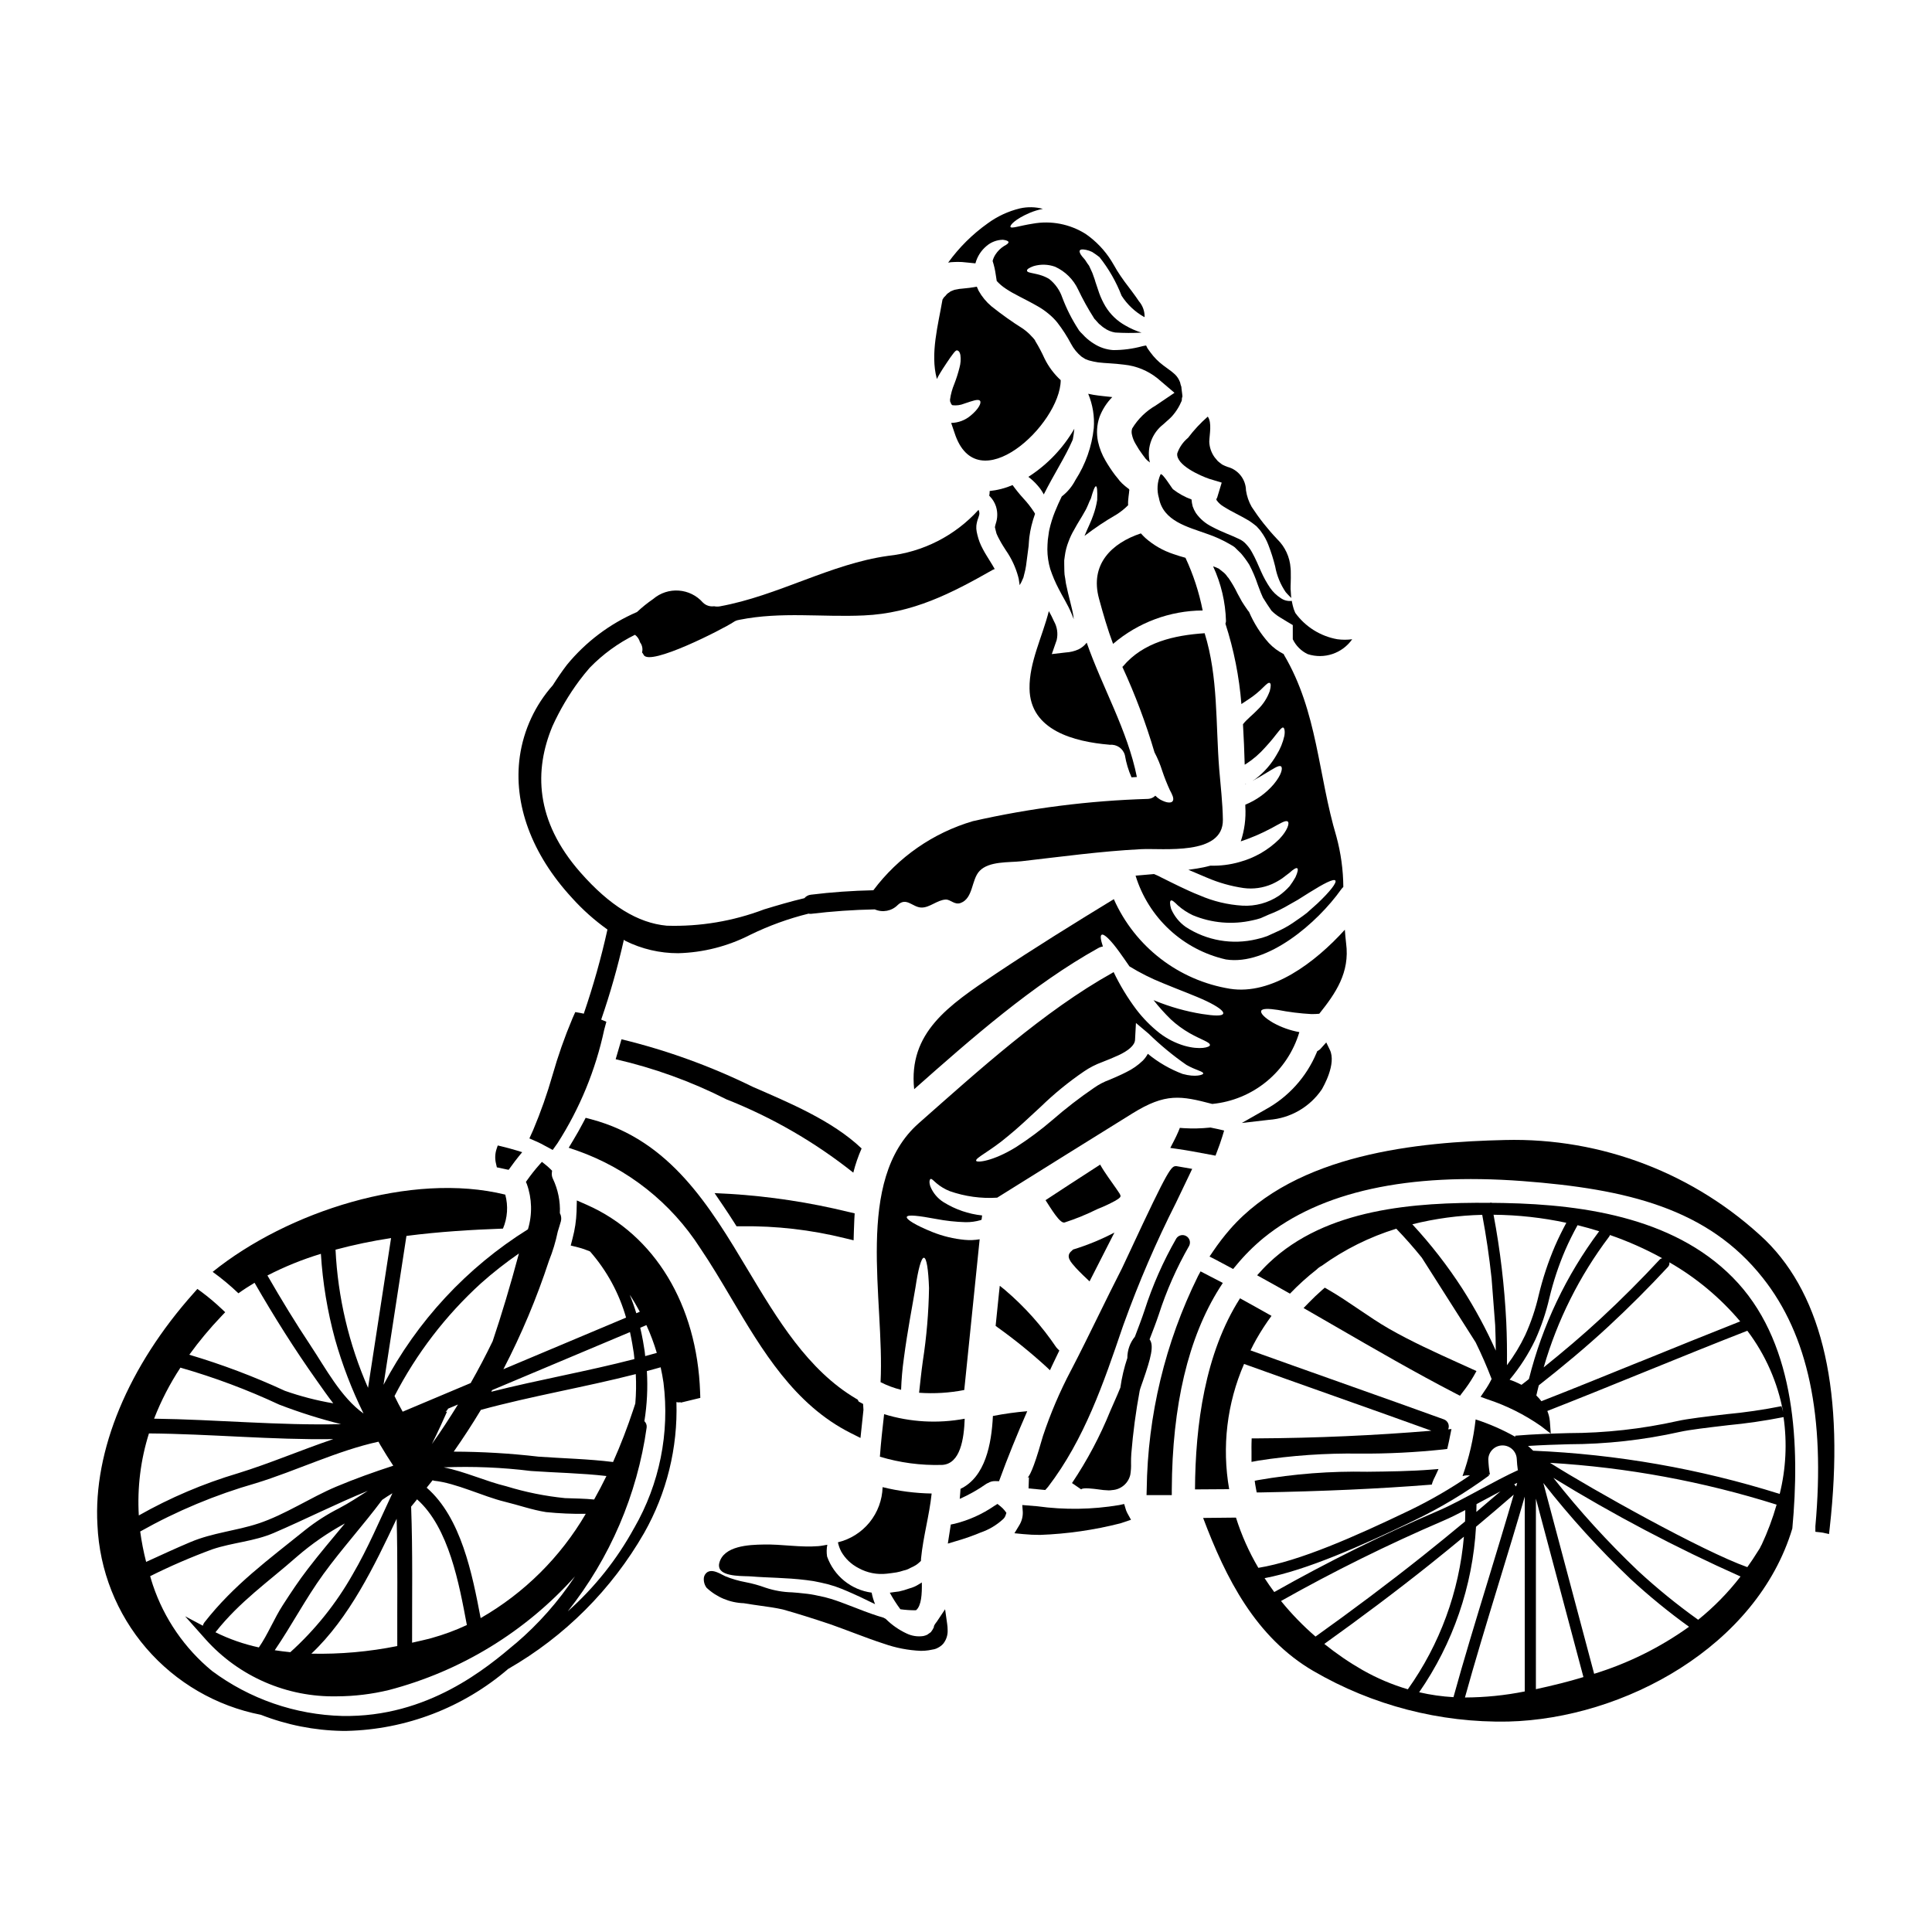
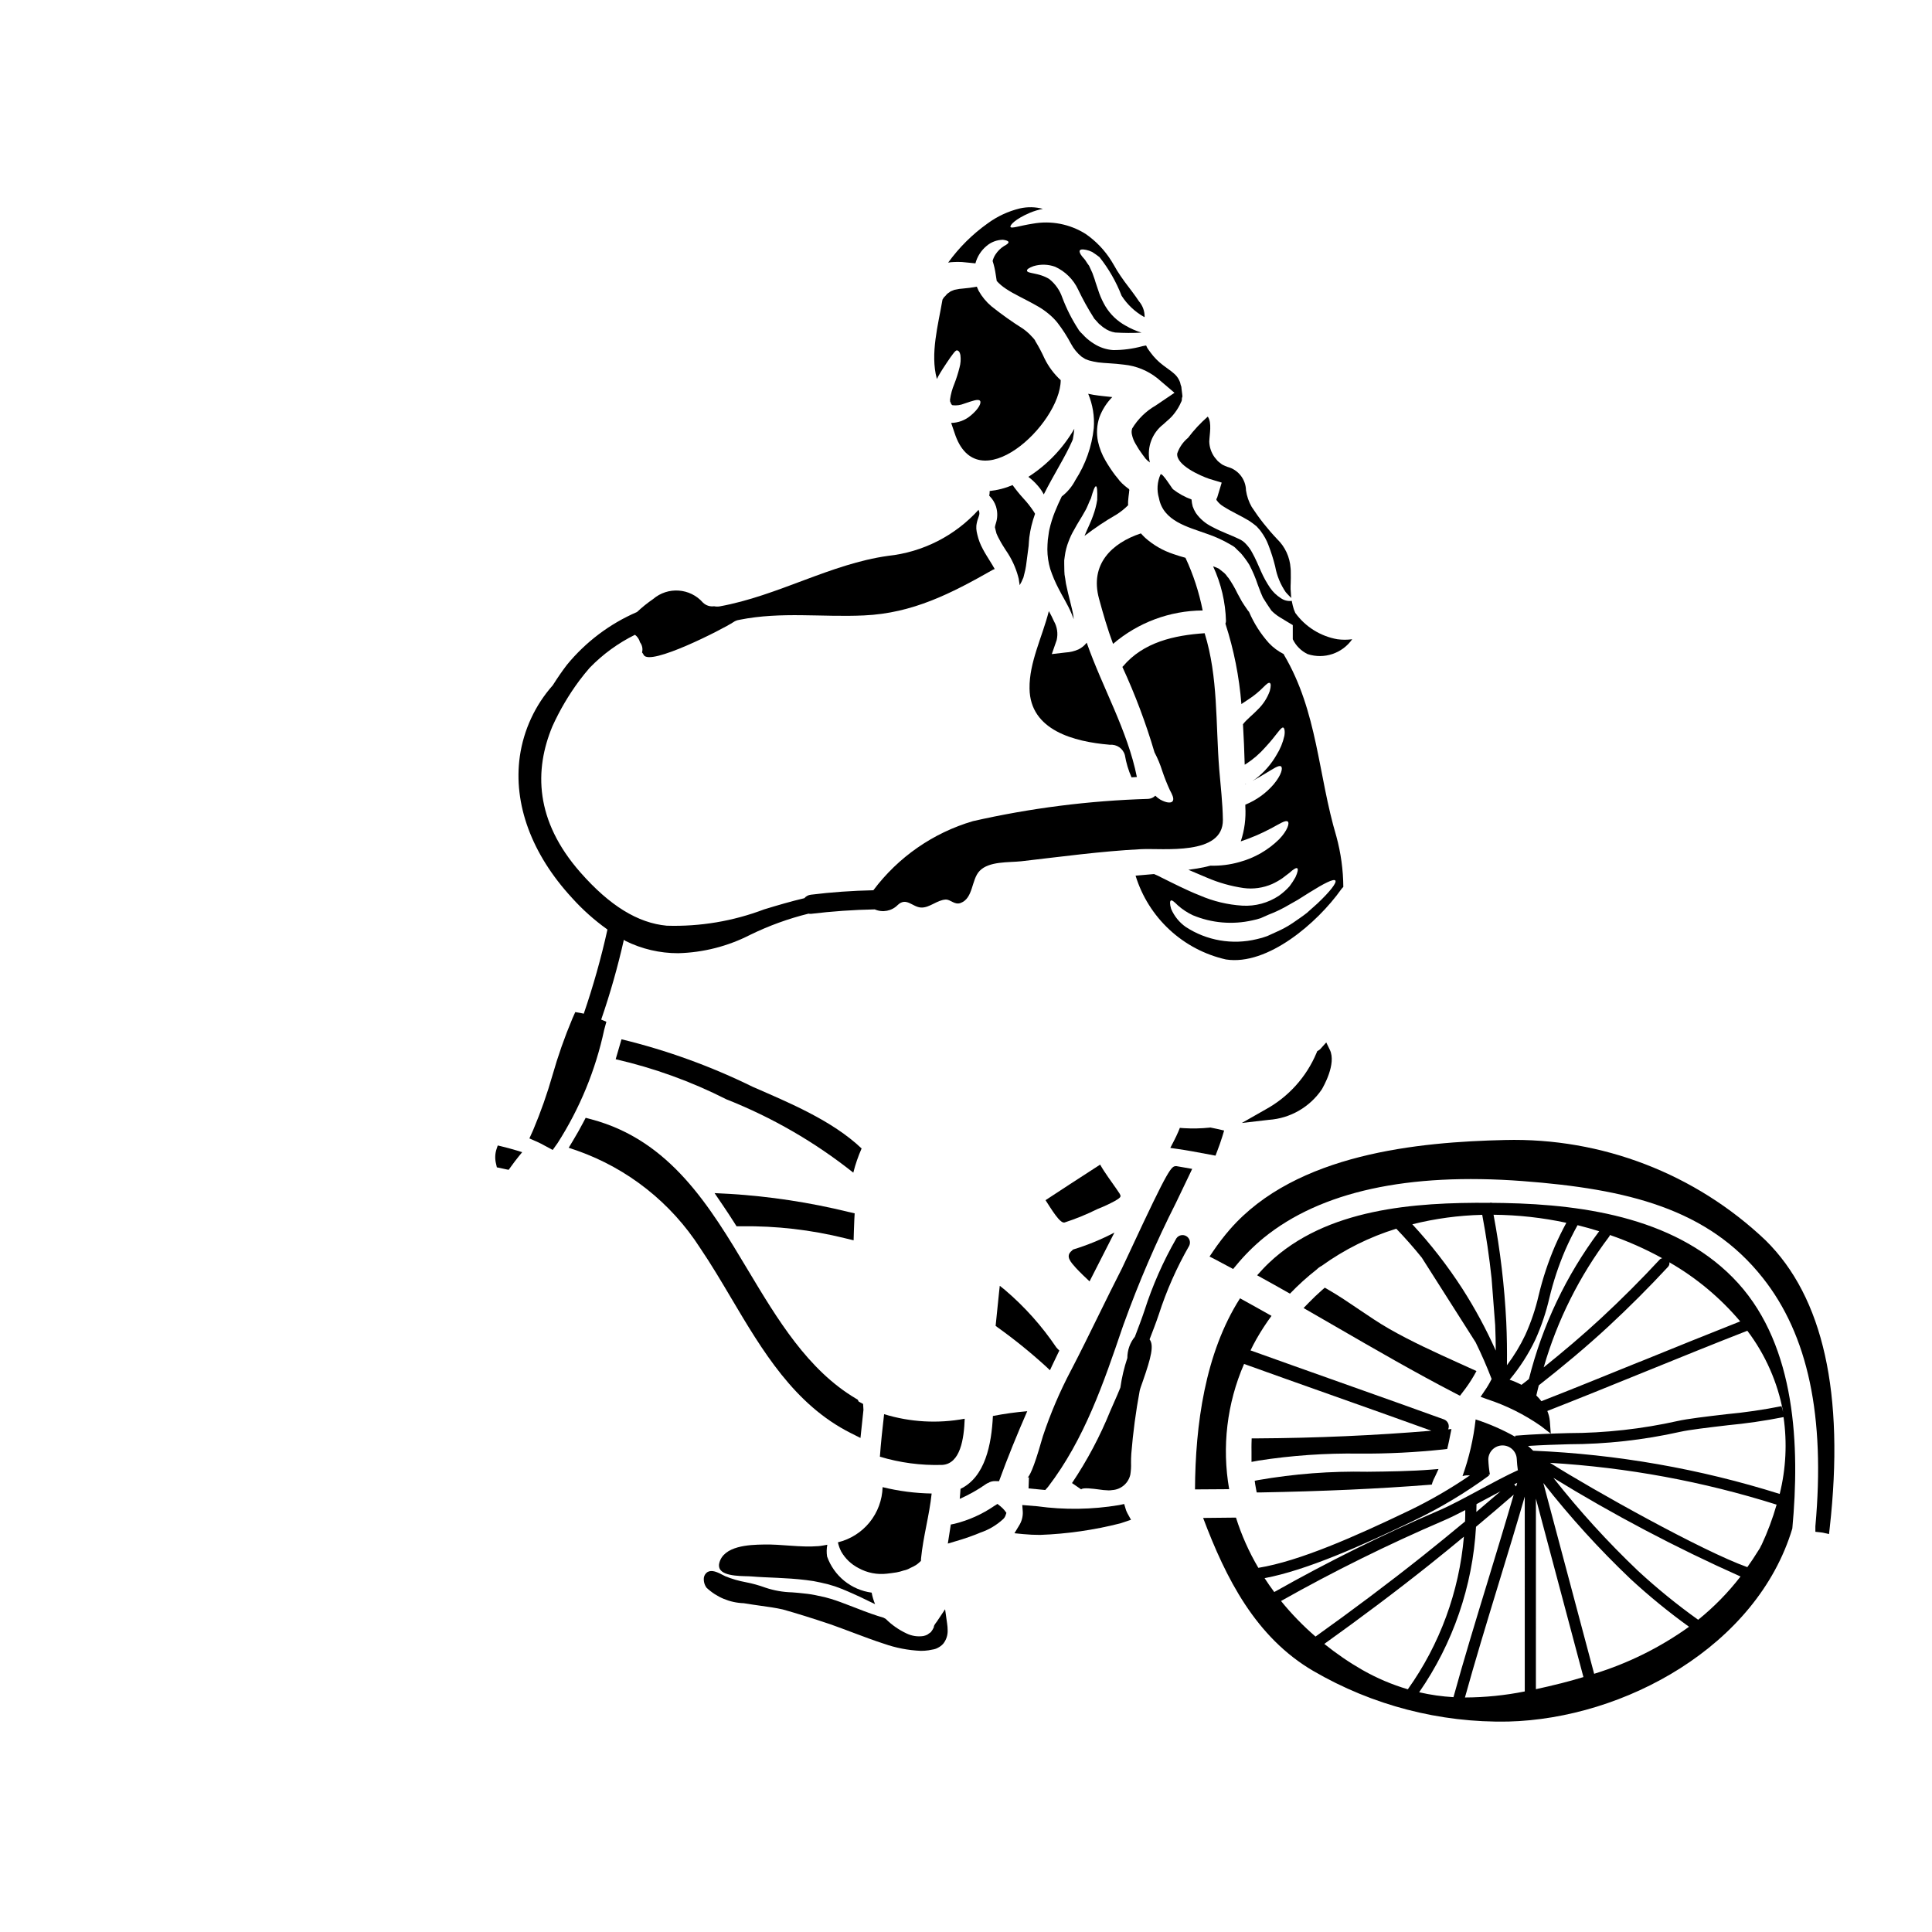
<svg xmlns="http://www.w3.org/2000/svg" fill="#000000" width="800px" height="800px" version="1.1" viewBox="144 144 512 512">
  <g>
    <path d="m304.98 390.34c-1.672 7.547-3.769 14.992-6.277 22.305-0.117-0.023-0.223-0.066-0.344-0.09l-1.906-0.344-0.789 1.77 0.004 0.004c-2.047 4.863-3.797 9.844-5.242 14.918-1.41 4.941-3.121 9.793-5.117 14.531l-1.016 2.258 2.266 1c0.582 0.254 1.121 0.551 1.68 0.859l2.227 1.199 1.258-1.762h0.004c5.914-9.215 10.113-19.422 12.398-30.129l0.566-2.086-1.371-0.57c2.394-6.938 4.398-14 6.012-21.16 0.062 0.051 0.113 0.082 0.176 0.141l0.238 0.164 0.004 0.004c4.336 2.148 9.113 3.266 13.957 3.258 6.656-0.168 13.191-1.84 19.117-4.879 4.938-2.41 10.117-4.289 15.453-5.609 0.203 0.047 0.414 0.066 0.621 0.055 5.617-0.676 11.266-1.07 16.926-1.18 2.082 0.914 4.512 0.445 6.102-1.184 2.293-2.144 3.898 0.605 6.195 0.695 2.234 0.09 4.199-1.996 6.496-2.117 1.27-0.059 2.363 1.512 3.961 0.906 3.387-1.266 2.809-6.164 5.016-8.488 2.508-2.629 7.734-2.203 11.059-2.566 10.574-1.207 21.09-2.66 31.727-3.203 5.797-0.305 21.812 1.816 21.695-7.797-0.062-4.5-0.605-8.91-0.969-13.383-0.969-12.117-0.242-24.402-3.867-36.051-8.039 0.543-16.254 2.363-21.648 8.793-0.031 0.031-0.09 0.059-0.152 0.121h-0.004c3.387 7.336 6.234 14.91 8.52 22.66 0.836 1.578 1.523 3.227 2.055 4.93 0.578 1.715 1.246 3.398 1.996 5.043 0.633 1.18 1.148 2.203 0.816 2.871-0.336 0.664-1.602 0.633-3.352-0.332h-0.004c-0.473-0.289-0.906-0.633-1.297-1.027-0.508 0.512-1.188 0.812-1.906 0.848-15.637 0.461-31.191 2.438-46.445 5.902-10.535 3.098-19.785 9.52-26.371 18.309-5.543 0.121-11.062 0.496-16.57 1.18-0.668 0.074-1.281 0.406-1.711 0.922-3.617 0.852-7.176 1.906-10.656 2.965-8.23 3.125-17 4.598-25.801 4.328-7.676-0.699-15.16-5.316-22.891-14.113-12.105-13.758-12.234-27.16-7.441-38.691h-0.004c1.949-4.301 4.352-8.383 7.168-12.172 0.883-1.172 1.801-2.305 2.754-3.406l0.004 0.004c3.465-3.57 7.512-6.516 11.973-8.719 0.652 0.492 1.125 1.191 1.332 1.988 0.59 0.762 0.793 1.754 0.543 2.688 0.168 0.195 0.309 0.41 0.422 0.637 1.512 3.172 21.062-6.859 23.781-8.66 0.457-0.324 0.984-0.531 1.539-0.602 0.062 0 0.09-0.031 0.121-0.031 11.086-2.207 21.785-0.633 32.938-1.148 12.934-0.574 23.145-5.828 34.145-12.086v-0.004c0.168-0.082 0.336-0.152 0.512-0.207-0.395-0.695-0.816-1.422-1.301-2.176-0.602-0.996-1.266-1.996-1.875-3.172h0.004c-0.641-1.168-1.117-2.418-1.422-3.719l-0.18-0.82v0.004c-0.102-0.527-0.133-1.062-0.09-1.598 0.086-0.715 0.258-1.414 0.516-2.086 0.332-0.969 0.332-1.09 0.238-1.602l-0.059-0.211c0-0.027-0.062-0.148-0.121-0.305-6.227 6.875-14.766 11.219-23.988 12.199-15.324 2.144-29.125 10.574-44.598 13.383h-0.004c-0.492 0.082-0.996 0.07-1.484-0.031-1.082 0.152-2.176-0.207-2.957-0.969-3.402-3.879-9.293-4.297-13.207-0.938-1.508 1.035-2.934 2.184-4.266 3.434-7.215 3.113-13.578 7.91-18.562 13.98-1.352 1.762-2.582 3.578-3.75 5.422v0.004c-4.695 5.289-7.734 11.844-8.742 18.844-1.777 12.594 3.125 25.918 13.812 37.492h-0.004c2.82 3.137 5.981 5.957 9.418 8.406z" />
    <path d="m343.48 432.02c-11.098-5.457-22.758-9.684-34.777-12.598-0.516 1.781-1.027 3.543-1.543 5.285 10.176 2.336 20.031 5.902 29.344 10.629 12.105 4.781 23.438 11.328 33.629 19.43 0.555-2.195 1.289-4.34 2.203-6.41-7.824-7.426-19.18-12.105-28.855-16.336z" />
    <path d="m474 351.83v0.059c0.09-0.027 0.18-0.09 0.273-0.117z" />
    <path d="m398.84 213.43c1.449 0.121 2.629 0.273 3.656 0.363 0.48-1.797 1.504-3.402 2.93-4.594 1.211-1.047 2.754-1.633 4.356-1.66 0.938 0.121 1.422 0.332 1.48 0.605 0.059 0.277-0.363 0.633-1.18 1.055h-0.004c-0.906 0.574-1.68 1.336-2.266 2.238-0.348 0.527-0.605 1.109-0.758 1.723 0.375 1.156 0.648 2.34 0.816 3.543l0.273 1.75h-0.004c0.691 0.762 1.473 1.43 2.328 1.996 2.176 1.512 5.141 2.754 8.586 4.742 1.016 0.574 1.977 1.242 2.867 1.996 0.832 0.676 1.59 1.438 2.266 2.266 1.383 1.785 2.606 3.684 3.66 5.68 0.691 1.301 1.637 2.453 2.777 3.387l0.996 0.633 0.18 0.059c0.105 0.035 0.207 0.078 0.305 0.125l0.484 0.18c0.805 0.223 1.621 0.398 2.445 0.516 1.875 0.238 4.109 0.238 6.856 0.602h0.004c3.238 0.328 6.312 1.59 8.855 3.625l4.504 3.836-4.957 3.352v0.004c-2.57 1.469-4.727 3.57-6.258 6.106-0.176 0.527-0.195 1.094-0.059 1.633 0.184 0.863 0.512 1.691 0.969 2.449 0.547 0.984 1.164 1.934 1.84 2.836l0.543 0.723 0.273 0.367c0.34 0.379 0.727 0.711 1.148 0.996-0.031-0.18-0.09-0.395-0.148-0.605-0.629-3.594 0.777-7.242 3.656-9.484l1.781-1.602 0.512-0.516c0.211-0.18 0.484-0.602 0.723-0.875h0.004c0.711-0.918 1.301-1.922 1.754-2.992 0.301-0.484 0.09-0.789 0.238-1.148l0.09-0.273-0.059-0.605-0.152-1.207-0.059-0.512v-0.18l-0.211-0.633v-0.004c-0.059-0.414-0.191-0.812-0.395-1.18-0.336-0.699-0.82-1.316-1.422-1.809-0.391-0.348-0.805-0.672-1.234-0.969l-1.602-1.18v-0.004c-1.281-0.961-2.414-2.113-3.356-3.41l-0.543-0.754c-0.031-0.031-0.184-0.273-0.184-0.273l-0.117-0.18-0.152-0.332-0.148-0.277c-0.305 0.062-0.633 0.09-0.969 0.18l-0.004 0.004c-2.531 0.691-5.141 1.039-7.766 1.031-1.832-0.129-3.598-0.723-5.137-1.727-0.824-0.512-1.594-1.109-2.293-1.781l-0.816-0.848-0.426-0.422-0.09-0.121-0.273-0.305-0.18-0.305v0.004c-1.719-2.648-3.144-5.473-4.258-8.426-0.66-1.93-1.855-3.629-3.449-4.898-2.809-1.75-5.902-1.391-5.902-2.234-0.031-0.363 0.574-0.754 1.719-1.18 1.879-0.566 3.883-0.512 5.727 0.152 2.688 1.227 4.852 3.367 6.106 6.043 1.234 2.59 2.625 5.102 4.168 7.523l0.121 0.207c0.059 0.031 0.453 0.484 0.453 0.484l0.789 0.879c0.484 0.332 0.82 0.754 1.332 1.055h-0.004c0.875 0.645 1.891 1.07 2.965 1.242 2.324 0.145 4.656 0.156 6.981 0.031-1.488-0.461-2.918-1.09-4.262-1.875-2.191-1.207-4.027-2.973-5.32-5.117-0.645-1.098-1.191-2.25-1.629-3.449-0.336-1.027-0.664-2.023-0.996-2.961-0.242-0.938-0.574-1.629-0.82-2.418-0.332-0.695-0.602-1.332-0.875-1.906l0.004 0.004c-0.348-0.453-0.672-0.926-0.969-1.414-0.305-0.457-0.664-0.754-0.906-1.09-0.484-0.633-0.754-1.18-0.605-1.512 0.148-0.332 0.695-0.395 1.633-0.207v-0.004c0.578 0.117 1.137 0.309 1.66 0.57 0.574 0.367 1.238 0.82 1.934 1.363 2.461 3.094 4.438 6.547 5.863 10.234 1.523 2.371 3.609 4.324 6.074 5.684l0.027-0.242v-0.004c-0.016-1.465-0.551-2.875-1.512-3.984-1.117-1.691-2.477-3.418-3.805-5.199-0.664-0.938-1.48-2.082-1.969-2.902-0.488-0.82-0.996-1.75-1.512-2.566-1.762-2.828-4.086-5.266-6.828-7.16-4.168-2.629-9.172-3.602-14.02-2.719-3.504 0.543-5.711 1.391-5.902 0.844-0.18-0.422 1.207-2.051 5.117-3.715l-0.004-0.004c1.121-0.465 2.285-0.82 3.477-1.055-1.984-0.531-4.07-0.57-6.074-0.121-3.094 0.746-6.012 2.102-8.578 3.988-4.027 2.863-7.559 6.371-10.453 10.383 0.461-0.094 0.926-0.141 1.391-0.152 0.727-0.047 1.453-0.051 2.176-0.008z" />
    <path d="m483.39 302.49c-1.109-0.711-2.062-1.637-2.809-2.719-0.926-1.371-1.727-2.82-2.391-4.332-0.723-1.633-1.449-3.387-2.363-5.016v0.004c-0.398-0.758-0.898-1.461-1.477-2.09-0.562-0.672-1.277-1.203-2.082-1.543-1.906-0.938-4.383-1.75-7.086-3.199-1.699-0.836-3.164-2.082-4.258-3.629-0.348-0.551-0.629-1.137-0.848-1.75-0.164-0.602-0.266-1.219-0.305-1.844-1.77-0.645-3.434-1.562-4.922-2.719-0.305-0.273-2.875-4.504-3.293-3.938h-0.004c-0.891 1.98-1.039 4.219-0.418 6.301 1.145 6.106 7.644 7.617 12.691 9.445h-0.004c2.195 0.734 4.305 1.699 6.297 2.871l0.395 0.238 0.18 0.09c0.062 0.031 0.547 0.395 0.547 0.395l0.09 0.09 0.512 0.512 1.027 1 0.004 0.004c0.809 0.949 1.547 1.957 2.207 3.019 0.887 1.688 1.637 3.445 2.234 5.258 0.273 0.695 0.543 1.422 0.789 2.086 0.211 0.512 0.395 0.906 0.574 1.332 0.695 1.145 1.48 2.328 2.266 3.473v-0.004c0.598 0.602 1.258 1.141 1.969 1.602 1.5 0.945 2.754 1.66 3.688 2.227v3.754c0.824 1.723 2.215 3.109 3.938 3.938 4.371 1.43 9.168-0.172 11.809-3.938-1.309 0.176-2.633 0.176-3.938 0-4.481-0.797-8.477-3.301-11.148-6.984l-0.395-0.977v0.004c-0.199-0.637-0.359-1.281-0.484-1.934l-0.031-0.273c-1.047 0.133-2.106-0.137-2.961-0.754z" />
    <path d="m464.47 270.9 3.293 0.996-1.148 3.805h0.004c-0.039 0.141-0.098 0.273-0.184 0.395-0.059 0.09 0 0.121-0.09 0.18 0.059 0.121-0.031 0.18 0.059 0.273 0.508 0.719 1.168 1.316 1.938 1.75 1.969 1.27 4.328 2.297 6.648 3.688 0.625 0.41 1.23 0.855 1.809 1.332l0.121 0.09 0.238 0.238c0.031 0.031 0.18 0.211 0.18 0.211l0.273 0.305h0.004c0.223 0.234 0.426 0.488 0.605 0.758 0.793 1.066 1.434 2.234 1.906 3.477 0.723 1.859 1.328 3.766 1.809 5.707 0.438 2.438 1.387 4.754 2.781 6.801 0.605 0.723 1.148 1.207 1.484 1.574-0.031-0.242-0.031-0.453-0.062-0.664l-0.09-1.422-0.027-0.18v-0.906l0.027-0.723 0.031-1.422c-0.031-0.879 0.031-1.848-0.059-2.598h-0.004c-0.188-2.926-1.461-5.672-3.566-7.707-2.496-2.633-4.754-5.484-6.738-8.523-0.77-1.352-1.285-2.84-1.512-4.379-0.055-2.938-2.055-5.481-4.894-6.223-0.434-0.156-0.859-0.34-1.27-0.547-0.227-0.129-0.441-0.277-0.633-0.453l-0.273-0.207-0.367-0.305-0.09-0.09-0.148-0.18-0.633-0.754v-0.004c-0.879-1.207-1.375-2.652-1.422-4.141 0.059-1.969 0.754-4.988-0.395-6.648h0.004c-1.93 1.688-3.684 3.57-5.227 5.621-1.324 1.086-2.316 2.519-2.871 4.141-0.363 3.09 6.164 5.945 8.488 6.734z" />
    <path d="m392.29 244.44c0.121-0.211 0.23-0.434 0.328-0.66 0.848-1.512 1.664-2.719 2.332-3.719 0.664-1 1.234-1.812 1.598-2.266 0.426-0.543 0.754-0.996 1.117-0.934 0.363 0.062 0.695 0.395 0.848 1.207 0.152 1.133 0.07 2.281-0.242 3.383-0.363 1.445-0.816 2.871-1.355 4.262-0.566 1.344-0.953 2.754-1.152 4.199-0.008 0.133 0.004 0.266 0.031 0.395-0.031-0.031-0.062-0.031-0.062-0.062l0.273 0.637c0.031 0.148 0.062 0.18 0.09 0.18 0.09 0.117 0.09 0.238 0.363 0.332 1.035 0.117 2.086-0.027 3.055-0.422 2.176-0.727 3.746-1.332 4.199-0.754 0.422 0.512-0.273 2.082-2.449 3.898v-0.004c-1.449 1.242-3.285 1.938-5.195 1.969 0.301 0.879 0.602 1.781 0.906 2.66 5.922 18.371 28.008-2.207 28.129-13.992-1.773-1.629-3.231-3.574-4.289-5.738-0.719-1.59-1.535-3.137-2.449-4.625-0.09-0.422-1.027-1.266-1.602-1.906-0.504-0.477-1.039-0.922-1.602-1.324-2.918-1.836-5.731-3.836-8.426-5.984-1.367-1.156-2.512-2.547-3.387-4.109-0.18-0.355-0.34-0.719-0.484-1.09-1.277 0.242-2.57 0.414-3.867 0.516-0.5 0.027-0.996 0.098-1.48 0.211-0.402 0.039-0.789 0.152-1.148 0.332-0.32 0.09-0.609 0.254-0.848 0.484-0.348 0.191-0.648 0.461-0.875 0.789l-0.516 0.516c-0.133 0.184-0.254 0.375-0.359 0.574-1.148 6.691-3.293 14.383-1.512 20.941 0 0.047 0.031 0.078 0.031 0.105z" />
    <path d="m485.77 378.84c-0.848 0.949-1.801 1.801-2.84 2.539-2.852 1.902-6.246 2.824-9.672 2.629-3.906-0.242-7.742-1.16-11.328-2.723-1.875-0.723-3.656-1.574-5.258-2.328-1.66-0.789-3.32-1.633-4.723-2.328l-0.004 0.004c-0.684-0.375-1.387-0.711-2.113-1-1.633 0.152-3.262 0.273-4.894 0.426 1.68 5.481 4.781 10.422 8.984 14.32 4.203 3.902 9.359 6.621 14.953 7.887 11.059 1.723 24.262-9.73 30.516-18.523 0.176-0.25 0.379-0.48 0.605-0.691-0.031-4.519-0.652-9.02-1.84-13.383-4.863-16.289-4.957-33.027-13.871-48.105-0.035-0.07-0.066-0.148-0.086-0.223-1.477-0.742-2.809-1.734-3.938-2.934-2.191-2.453-3.965-5.242-5.258-8.266-0.184-0.184-0.344-0.387-0.477-0.609-0.453-0.664-0.996-1.422-1.391-2.086-0.395-0.754-0.691-1.238-1.207-2.203v-0.004c-0.672-1.395-1.449-2.738-2.328-4.016-0.453-0.453-0.543-0.816-1.18-1.391l-1.148-0.91-0.273-0.238-0.094-0.027-0.273-0.117 0.004-0.004c-0.375-0.172-0.758-0.324-1.152-0.453 2.121 4.559 3.281 9.508 3.414 14.535-0.02 0.227-0.07 0.449-0.148 0.664 2.238 6.91 3.656 14.059 4.231 21.301 0.723-0.484 1.48-0.969 2.144-1.422v0.004c1.305-0.875 2.519-1.879 3.625-2.992 0.848-0.848 1.422-1.359 1.75-1.18 0.332 0.176 0.336 0.875 0 2.144-0.645 1.797-1.688 3.43-3.047 4.773-1.301 1.391-3.023 2.688-4.051 4.019 0.211 3.594 0.363 7.191 0.457 10.727v-0.004c0.113-0.047 0.227-0.109 0.328-0.18 1.934-1.25 3.684-2.766 5.195-4.504 2.844-3.051 3.961-5.168 4.625-5.168 0.332 0.031 0.602 0.848 0.363 2.207v0.004c-0.398 1.797-1.105 3.516-2.086 5.074-1.402 2.445-3.273 4.586-5.512 6.301-0.273 0.18-0.574 0.395-0.879 0.574 1.238-0.664 2.391-1.332 3.324-1.906 2.144-1.266 3.715-2.418 4.289-1.934 0.484 0.422 0.121 2.203-1.906 4.652h0.008c-2.051 2.41-4.648 4.289-7.582 5.473v0.543c0.191 3.113-0.219 6.231-1.211 9.188 2.75-0.914 5.418-2.059 7.977-3.418 2.391-1.266 3.867-2.293 4.473-1.844 0.543 0.395-0.059 2.387-2.262 4.684l-0.004 0.004c-2.922 2.883-6.535 4.961-10.496 6.039-2.504 0.719-5.102 1.047-7.707 0.969-1.172 0.316-2.363 0.57-3.562 0.758-0.754 0.121-1.543 0.211-2.297 0.336 1.574 0.66 3.207 1.355 4.894 2.082v-0.004c3.109 1.344 6.379 2.269 9.73 2.758 2.566 0.344 5.18-0.023 7.555-1.059 0.938-0.43 1.836-0.934 2.688-1.512 0.695-0.574 1.363-0.996 1.906-1.449 1.086-1 1.812-1.422 2.086-1.207 0.277 0.211 0.117 1.027-0.484 2.363v-0.004c-0.461 0.824-0.977 1.613-1.543 2.367zm5.227 1.691c3.836-2.391 6.434-3.746 6.891-3.172 0.395 0.543-1.332 2.836-4.723 6.043-0.879 0.789-1.816 1.633-2.844 2.539-1.117 0.879-2.418 1.75-3.773 2.688-1.348 0.902-2.773 1.68-4.262 2.324-0.816 0.367-1.629 0.754-2.449 1.117-0.914 0.344-1.852 0.617-2.805 0.82-6.457 1.562-13.273 0.383-18.828-3.262-1.691-1.199-3.019-2.844-3.836-4.75-0.395-1.301-0.363-2.082-0.059-2.234 0.305-0.152 0.906 0.363 1.812 1.27h-0.004c1.199 1.066 2.543 1.949 3.992 2.633 4.996 2.082 10.52 2.555 15.801 1.355 0.734-0.148 1.461-0.34 2.176-0.574 0.723-0.332 1.422-0.633 2.117-0.938 1.441-0.551 2.844-1.195 4.199-1.93 1.207-0.695 2.387-1.363 3.477-1.969 1.125-0.695 2.152-1.359 3.117-1.961z" />
    <path d="m466.12 450.26 0.438-1.152c0.496-1.305 0.992-2.664 1.395-4l0.453-1.504-1.527-0.359c-0.648-0.156-1.27-0.281-1.895-0.395l-0.219-0.043-0.219 0.023-0.004 0.004c-2.258 0.234-4.531 0.281-6.797 0.145l-1.074-0.078-0.395 0.977c-0.352 0.84-0.754 1.645-1.18 2.484l-0.957 1.848 2.059 0.297c2.469 0.352 4.887 0.812 7.305 1.266z" />
    <path d="m439.93 459.16c-1.48-2.176-3.109-4.258-4.379-6.527-0.574 0.363-1.145 0.723-1.719 1.117-4.262 2.719-8.492 5.531-12.754 8.309 1.453 2.234 3.805 6.223 5.016 5.922l-0.004 0.004c2.996-0.973 5.914-2.164 8.734-3.566 1.582-0.621 3.129-1.336 4.625-2.144 2.023-1.207 1.809-1.148 0.48-3.113z" />
    <path d="m420.3 538.8 0.707 0.066 0.754-0.855c9.637-12.594 14.734-27.598 19.68-42.117l0.395-1.125 0.004 0.004c3.941-10.949 8.555-21.648 13.809-32.031 1.164-2.41 2.316-4.82 3.469-7.238l0.824-1.738-4.184-0.73c-1.348 0-1.801 0-12.348 22.664-1.039 2.231-1.812 3.894-2.078 4.426-2.109 4.117-4.144 8.266-6.184 12.414-2.402 4.891-4.801 9.785-7.32 14.625l-0.004-0.004c-2.949 5.59-5.438 11.414-7.434 17.414-0.066 0.215-0.188 0.637-0.352 1.18-2.207 7.773-3.293 9.508-3.75 9.84 0.121-0.07 0.258-0.105 0.395-0.102l-0.105 2.949c1.129 0.109 2.277 0.223 3.723 0.359z" />
    <path d="m428.03 475.47c-1.816 1.453-0.211 3.055 1.117 4.566 1.148 1.234 2.363 2.387 3.594 3.543 2.176-4.289 4.371-8.602 6.59-12.934v-0.004c-3.508 1.84-7.184 3.348-10.969 4.504z" />
-     <path d="m500.73 393.98c-0.148-1.207-0.238-2.387-0.332-3.594-7.945 8.762-19.402 17.375-30.43 15.648-13.613-2.207-25.195-11.141-30.793-23.75-10.543 6.434-21.121 12.988-31.395 19.852-12.418 8.34-23.086 15.5-21.516 30.516 15.199-13.473 31.488-27.77 48.77-37.391h0.004c0.383-0.219 0.805-0.363 1.242-0.422-0.574-1.75-0.754-2.871-0.336-3.113 0.605-0.363 2.391 1.363 4.684 4.535 0.816 1.117 1.723 2.449 2.688 3.836 2.793 1.715 5.723 3.191 8.762 4.41 4.414 1.844 8.613 3.352 11.602 4.773 2.992 1.422 4.723 2.688 4.477 3.352-0.246 0.664-2.332 0.602-5.562 0.09l0.004 0.004c-4.277-0.691-8.465-1.867-12.477-3.508-0.145-0.051-0.289-0.113-0.426-0.18 1.418 1.805 2.953 3.512 4.594 5.117 1.52 1.402 3.191 2.625 4.984 3.652 3.082 1.754 5.406 2.363 5.375 3.148 0 0.574-2.629 1.359-6.769 0.18l0.004 0.004c-2.383-0.711-4.613-1.844-6.586-3.356-2.324-1.828-4.406-3.945-6.195-6.297-2.312-3.09-4.316-6.398-5.984-9.879l-0.273 0.18c-18.219 10.152-35.746 26.105-51.367 39.883-17.219 15.168-9 46.684-10.121 68.621h0.004c1.73 0.879 3.555 1.559 5.438 2.027 0.098-2.781 0.34-5.555 0.727-8.312 0.996-7.582 2.266-13.93 3.082-18.82 0.723-4.863 1.539-7.871 2.234-7.871 0.723 0.059 1.18 3.113 1.359 8.039v-0.004c-0.102 6.457-0.645 12.902-1.633 19.285-0.426 2.992-0.695 5.801-1 8.457l0.004 0.004c4 0.285 8.023 0.039 11.965-0.727 1.395-13.328 2.691-26.652 4.082-39.945-1.309 0.227-2.641 0.281-3.961 0.152-2.926-0.277-5.793-0.969-8.523-2.055-4.531-1.816-7.012-3.387-6.828-4.019 0.211-0.695 3.234-0.305 7.797 0.543 2.562 0.492 5.16 0.773 7.766 0.848 1.359 0.02 2.715-0.164 4.019-0.547 0.09-0.027 0.148-0.09 0.238-0.117l0.09-0.723 0.004-0.004c0-0.133 0.023-0.266 0.062-0.391-3.625-0.383-7.117-1.582-10.215-3.508-1.578-0.988-2.805-2.445-3.508-4.168-0.422-1.238-0.18-1.875 0.062-1.996 0.242-0.121 0.789 0.426 1.539 1.117 1.059 0.895 2.258 1.609 3.543 2.117 4.031 1.41 8.301 2 12.562 1.723 11.934-7.43 23.871-14.926 35.836-22.328 8.82-5.473 12.84-4.684 21.152-2.508 5.305-0.512 10.34-2.598 14.449-5.992 4.113-3.391 7.121-7.934 8.637-13.043-2.438-0.438-4.789-1.273-6.953-2.477-2.293-1.332-3.414-2.539-3.148-3.172 0.266-0.633 1.969-0.605 4.348-0.242v-0.004c2.953 0.578 5.941 0.953 8.945 1.117 0.727 0 1.422-0.027 2.086-0.09 4.332-5.414 8.141-10.914 7.113-18.68zm-43.297 34.637c-3.356-1.262-6.481-3.07-9.246-5.348-0.355 0.664-0.805 1.273-1.332 1.812-1.277 1.227-2.738 2.246-4.328 3.019-1.512 0.789-3.055 1.422-4.504 2.055-1.426 0.512-2.777 1.215-4.019 2.086-3.871 2.637-7.586 5.504-11.117 8.582-3.035 2.606-6.246 5-9.613 7.164-6.164 3.805-10.363 4.168-10.57 3.652-0.395-0.723 3.652-2.508 8.457-6.586 2.539-2.055 5.379-4.723 8.66-7.766 3.539-3.438 7.367-6.566 11.441-9.344 1.5-1.027 3.125-1.859 4.832-2.481 1.543-0.602 2.965-1.18 4.262-1.781 2.629-1.207 4.379-2.656 4.441-4.109l0.242-4.473 3.293 2.777h0.004c3.129 3.055 6.504 5.848 10.094 8.34 2.566 1.453 4.441 1.691 4.441 2.266 0.055 0.332-2 1.09-5.441 0.125z" />
    <path d="m422.25 507.13 0.582-1.254c0.512-1.109 1.051-2.223 1.594-3.332l0.309-0.633-0.5-0.496v-0.004c-0.117-0.109-0.223-0.227-0.316-0.355-3.812-5.652-8.379-10.762-13.57-15.184l-1.398-1.121-0.195 1.781c-0.301 2.754-0.57 5.512-0.848 8.289l-0.055 0.555 0.449 0.332c4.523 3.234 8.848 6.734 12.957 10.484z" />
    <path d="m494.01 421.88c-0.148 0.172-0.316 0.32-0.504 0.441l-0.426 0.25-0.184 0.461h-0.004c-2.676 6.379-7.438 11.664-13.504 14.988l-6.297 3.582 7.191-0.836v0.004c5.652-0.398 10.812-3.367 14-8.055 0.395-0.68 3.938-6.781 2.144-10.492l-0.957-1.969z" />
    <path d="m405.82 537.02c0.57-0.352 1.234-0.531 1.906-0.512 0.363 0 0.691 0 1.027 0.027 2.293-6.297 4.805-12.445 7.477-18.551-3.055 0.258-6.09 0.68-9.098 1.266-0.363 7.477-2.023 16.164-8.582 19.309-0.062 0.875-0.121 1.781-0.211 2.656v0.004c2.449-1.082 4.789-2.402 6.981-3.938 0.152-0.109 0.32-0.199 0.5-0.262z" />
    <path d="m337.33 460.39-3.961-0.203 2.227 3.277c1.016 1.492 2.031 3.047 3.019 4.602l0.578 0.914h1.328v-0.004c9.211-0.121 18.395 0.938 27.332 3.148l2.363 0.57 0.07-2.43c0.027-1.035 0.059-2.047 0.117-3.055l0.094-1.656-1.613-0.375v0.004c-10.352-2.535-20.914-4.141-31.555-4.793z" />
    <path d="m437.94 341.35c0.059 0 0.117 0.031 0.18 0.031 1.828-0.184 3.516 0.984 3.988 2.754 0.34 2.023 0.926 3.992 1.754 5.867l1.422-0.09c-2.477-12.359-9.125-23.691-13.297-35.598-0.578 0.754-1.32 1.363-2.176 1.781-1.066 0.48-2.215 0.754-3.383 0.816l-3.688 0.43 1.301-3.746-0.004-0.004c0.387-1.684 0.129-3.449-0.723-4.953-0.406-0.922-0.859-1.816-1.359-2.688-1.723 6.828-5.227 13.594-5.117 20.516 0.129 11.129 11.914 14.098 21.102 14.883z" />
    <path d="m416.53 270.37c0.914 0.695 1.758 1.488 2.504 2.359 0.621 0.699 1.148 1.469 1.578 2.297 2.809-5.559 5.773-10.094 7.555-14.23 0.062-0.121 0.09-0.242 0.152-0.395h-0.004c0.18-0.918 0.312-1.844 0.395-2.777-2.984 5.16-7.16 9.531-12.18 12.746z" />
    <path d="m377.9 538.11c-0.098 3.398-1.309 6.672-3.449 9.316-2.141 2.641-5.09 4.504-8.395 5.305 0.184 0.852 0.477 1.676 0.875 2.449 1.07 1.875 2.668 3.398 4.594 4.379 2.289 1.27 4.922 1.785 7.523 1.48 0.848-0.09 1.66-0.207 2.477-0.332v0.004c0.668-0.121 1.324-0.293 1.969-0.516 0.617-0.121 1.211-0.344 1.75-0.668 0.555-0.234 1.094-0.516 1.602-0.84 0.43-0.312 0.832-0.656 1.211-1.027 0-0.242 0.031-0.457 0.031-0.664 0.574-5.832 2.203-11.414 2.809-17.195v-0.004c-4.383-0.074-8.742-0.641-12.996-1.688z" />
-     <path d="m384.94 564.97c-0.875 0.324-1.777 0.586-2.691 0.785-0.816 0.09-1.629 0.211-2.445 0.332h0.004c0.824 1.516 1.75 2.969 2.777 4.356l0.027 0.027c1.281 0.176 2.574 0.266 3.867 0.273 0.121 0 0.18-0.031 0.305-0.031 1.391-1.18 1.574-4.289 1.512-7.344-0.273 0.152-0.516 0.305-0.789 0.484-0.789 0.504-1.656 0.883-2.566 1.117z" />
    <path d="m343.12 561.77c4.289 0.363 9.098 0.301 14.504 0.965 1.309 0.141 2.609 0.363 3.894 0.664 1.266 0.262 2.519 0.598 3.746 0.996 2.449 0.848 4.531 1.848 6.559 2.754 1.512 0.695 2.719 1.359 4.078 1.969-0.402-0.984-0.707-2.004-0.906-3.051-2.66-0.355-5.168-1.438-7.254-3.125-2.082-1.691-3.66-3.926-4.555-6.453-0.164-1.035-0.141-2.09 0.062-3.113-0.789 0.121-1.543 0.305-2.363 0.367-4.832 0.395-9.73-0.547-14.562-0.426-3.746 0.059-10.629 0.305-11.727 4.988l0.004-0.004c-0.125 0.496-0.07 1.02 0.148 1.48 1.148 2.172 6.676 1.836 8.371 1.988z" />
    <path d="m429 271.21c-0.871 1.703-2.109 3.191-3.625 4.356-0.633 1.301-1.238 2.625-1.781 3.988l-0.004-0.004c-0.637 1.578-1.141 3.207-1.512 4.867-0.148 0.574-0.238 1.781-0.395 2.629-0.062 0.906-0.121 1.691-0.121 2.566 0.012 1.75 0.266 3.488 0.758 5.168 0.602 1.809 1.348 3.57 2.234 5.258 1.027 2.055 2.387 4.109 3.414 6.586 0.211 0.457 0.395 0.969 0.574 1.484-0.016-0.293-0.047-0.586-0.09-0.879-0.363-2.297-1.266-5.078-1.969-8.582-0.09-0.484-0.148-0.969-0.211-1.453l-0.004 0.004c-0.133-0.617-0.203-1.246-0.207-1.875 0-0.633-0.031-1.266-0.031-1.902v-0.938l0.148-1.09c0.168-1.336 0.504-2.644 1-3.894 0.398-1.082 0.891-2.125 1.48-3.113 0.996-1.875 2.023-3.352 2.754-4.723 0.844-1.363 1.145-2.602 1.688-3.566 0.574-2.027 1.027-3.234 1.332-3.234 0.305 0 0.426 1.238 0.336 3.629-0.227 1.422-0.59 2.816-1.09 4.168-0.543 1.602-1.422 3.293-2.172 5.117-0.031 0.09-0.062 0.152-0.09 0.242h-0.004c2.699-2.082 5.539-3.981 8.496-5.676 1.105-0.699 2.129-1.52 3.051-2.449 0-0.363-0.031-0.727 0-1.09 0.059-0.906 0.18-1.66 0.242-2.203l0.059-0.664c-0.004 0.031 0.008 0.066 0.031 0.09 0.02-0.062 0.008-0.129-0.031-0.184 0.008-0.07-0.004-0.145-0.031-0.211-0.059-0.027-0.121-0.09-0.18-0.117-0.602-0.445-1.176-0.922-1.719-1.438l-0.09-0.09-0.031-0.059-0.484-0.484-0.148-0.211-0.336-0.422-0.691-0.848h-0.004c-0.934-1.238-1.789-2.531-2.57-3.871-0.93-1.574-1.602-3.289-1.996-5.074-0.453-2.164-0.316-4.406 0.395-6.496 0.75-1.98 1.902-3.781 3.387-5.289-1.512-0.18-3.203-0.301-5.016-0.602l-1.363-0.273c1.199 2.875 1.707 5.988 1.48 9.094-0.523 4.902-2.188 9.617-4.863 13.758z" />
    <path d="m458.16 291.82c-1.027-0.273-2.086-0.605-3.234-1-2.731-0.902-5.25-2.352-7.402-4.258-0.395-0.395-0.789-0.754-1.18-1.207-7.676 2.539-13.598 8.16-11.09 17.32 1.09 4.019 2.266 8.066 3.719 11.965l-0.004-0.004c6.621-5.664 15.035-8.801 23.75-8.855-0.953-4.82-2.481-9.508-4.559-13.961z" />
    <path d="m407.66 283.72 0.207 0.848 0.211 0.82 0.238 0.543c0.18 0.332 0.305 0.691 0.605 1.18 0.453 0.879 1.059 1.816 1.691 2.809h0.008c1.449 2.098 2.531 4.426 3.203 6.887 0.027 0.211 0.059 0.18 0.148 0.574l0.059 0.426 0.121 0.789 0.004-0.004c0.035 0.16 0.055 0.324 0.059 0.484 0.18-0.332 0.367-0.633 0.457-0.816 0.18-0.426 0.363-0.816 0.543-1.207 0.09-0.336 0.148-0.633 0.238-0.969h0.004c0.188-0.695 0.34-1.398 0.449-2.113 0.273-2.027 0.484-3.809 0.695-5.316 0.031-0.789 0.121-1.574 0.18-2.297h0.004c0.129-0.996 0.309-1.984 0.543-2.961 0.266-1.094 0.59-2.176 0.969-3.234-0.078-0.168-0.172-0.328-0.27-0.48-0.844-1.289-1.793-2.504-2.844-3.629-1.012-1.113-1.961-2.285-2.84-3.504-1.934 0.828-3.984 1.359-6.074 1.574 0.016 0.418-0.023 0.832-0.117 1.238l0.18 0.18v0.004c0.723 0.742 1.273 1.645 1.602 2.629l0.059 0.207c0.414 1.418 0.383 2.93-0.09 4.332-0.109 0.328-0.188 0.664-0.242 1.008z" />
    <path d="m530.91 513.89 0.75-0.988c1.039-1.32 1.984-2.707 2.832-4.156l0.789-1.402-4.723-2.141c-6.148-2.785-12.504-5.672-18.426-9.055-2.754-1.574-5.465-3.422-8.066-5.184-2.602-1.762-5.277-3.582-8.074-5.191l-0.914-0.527-0.789 0.691c-1.207 1.055-2.363 2.168-3.504 3.344l-1.328 1.363 8.457 4.879c10.363 5.992 21.078 12.203 31.883 17.793z" />
    <path d="m611.9 472.7c-18.586-17.668-43.426-27.23-69.059-26.586-22.875 0.523-55.32 3.543-72.895 23.676-1.605 1.848-3.094 3.789-4.465 5.82l-0.941 1.387 1.488 0.758c1.148 0.594 2.301 1.207 3.695 1.969l1.066 0.574 0.789-0.938c2.203-2.684 4.66-5.141 7.344-7.344 15.094-12.246 38.18-17.297 68.547-15.023 27.703 2.094 49.133 7.254 63.676 25.645 12.023 15.152 16.586 36.695 13.949 65.848v1.453l1.438 0.156c0.191 0.016 0.383 0.043 0.57 0.082l1.609 0.367 0.184-1.637c3.992-35.551-1.711-61.168-16.996-76.207z" />
    <path d="m542.52 462.81c-1.082-0.02-2.188-0.031-3.293-0.043v-0.09l-0.422 0.086c-20.023-0.156-43.359 1.5-58.543 15.941-1.086 1.027-2.113 2.144-3.109 3.262 2.902 1.602 5.828 3.231 8.699 4.863v0.004c2.207-2.301 4.574-4.441 7.086-6.406 0.387-0.391 0.836-0.719 1.328-0.969 6.008-4.332 12.688-7.656 19.766-9.84 2.363 2.465 4.621 5.016 6.758 7.672l14.266 22.434c1.559 3.172 2.973 6.41 4.238 9.715l-0.066 0.137v0.004c-0.523 1.047-1.125 2.059-1.797 3.019l-1.062 1.574 1.781 0.645c5.051 1.656 9.836 4.043 14.199 7.086l2.625 2.027-0.25-3.305-0.004-0.004c-0.082-0.93-0.309-1.84-0.664-2.699 7.785-3.051 16.793-6.691 25.621-10.285 9.508-3.863 19.238-7.812 27.387-10.977h-0.004c4.801 6.344 8.051 13.723 9.488 21.543l-0.426-1.555c-4.852 0.965-9.75 1.68-14.672 2.137-5.262 0.617-10.234 1.203-12.816 1.785-9.516 2.125-19.234 3.203-28.984 3.219-4.359 0.121-8.867 0.25-14.105 0.684l0.023 0.293h-0.004c-3.34-1.883-6.859-3.426-10.508-4.606-0.57 5.125-1.734 10.164-3.473 15.016 0.43-0.141 0.879-0.203 1.328-0.18h0.625c-5.109 3.504-10.48 6.613-16.062 9.305-14.434 6.922-29.125 13.426-40 15.191-2.477-4.199-4.465-8.664-5.93-13.312l-8.703 0.09c6.012 15.957 13.898 31.637 29.25 40.582v-0.004c15.637 9.098 33.473 13.727 51.562 13.383 30.793-0.754 65.965-19.973 75.332-51.168 2.023-21.844 0.938-48.074-14.324-64.965-15.453-17.059-40.082-20.867-62.141-21.289zm-60.828 103.1c-0.895-1.207-1.754-2.43-2.562-3.68 11.125-2.106 25.508-8.508 39.594-15.27h-0.004c6.996-3.359 13.664-7.359 19.918-11.949l-0.168-0.227c0.121 0 0.246 0 0.371-0.027l-0.004-0.004c-0.23-1.336-0.375-2.688-0.422-4.043 0.062-2.039 1.734-3.656 3.773-3.656 2.039 0 3.711 1.617 3.777 3.656 0.031 0.965 0.152 1.934 0.277 2.871l0.16-0.027c-3.148 1.422-6.805 3.391-10.391 5.32-3.762 2.027-7.652 4.125-10.629 5.398-14.945 6.414-29.531 13.637-43.691 21.637zm64.383-28.938c-0.09 0.324-0.184 0.648-0.281 0.973l-0.512-0.586zm-4.41 2.227c-2.129 1.836-4.269 3.66-6.418 5.477 0-0.688 0.047-1.375 0.039-2.062l2.125-1.141c1.422-0.77 2.848-1.527 4.258-2.273zm-58.18 29.082c13.957-7.863 28.328-14.973 43.051-21.293 1.738-0.742 3.695-1.719 5.773-2.801 0 1.008 0 2.012-0.055 3.016-3.699 3.074-7.422 6.117-11.152 9.086-9.254 7.359-18.828 14.527-28.477 21.418-3.32-2.867-6.379-6.019-9.141-9.426zm21.648 18.324v0.004c-3.57-2.047-6.973-4.371-10.18-6.957 9.477-6.785 18.895-13.824 27.969-21.062 3.019-2.402 6.023-4.871 9.023-7.348h0.004c-1.25 14.566-6.379 28.531-14.859 40.441-4.164-1.23-8.172-2.93-11.945-5.074zm14.957 5.859v0.004c8.969-12.949 14.184-28.125 15.07-43.855 3.363-2.805 6.691-5.656 9.992-8.516-2.117 7.293-4.5 15.113-6.848 22.828-3.246 10.629-6.559 21.504-9.121 30.84h0.004c-3.059-0.172-6.098-0.605-9.082-1.297zm27.988-0.219v0.004c-5.219 1.047-10.527 1.582-15.852 1.602 2.523-9.152 5.738-19.727 8.898-30.078 2.391-7.816 4.809-15.742 6.953-23.168zm9.414-2.106c-2.184 0.551-4.336 1.055-6.465 1.512l0.004-50.5 12.594 47.289c-1.98 0.602-4.023 1.176-6.113 1.703zm8.969-2.578-13.465-50.555c7.078 9.031 14.805 17.535 23.121 25.445 4.902 4.527 10.078 8.754 15.492 12.66-7.644 5.477-16.125 9.684-25.113 12.453zm27.551-14.32 0.004 0.004c-5.57-3.977-10.887-8.305-15.918-12.949-8.055-7.668-15.555-15.906-22.434-24.645 15.941 9.785 32.508 18.516 49.594 26.137-3.277 4.242-7.039 8.09-11.211 11.457zm16.762-19.785 0.008 0.004c-0.23 0.559-0.523 1.086-0.879 1.574-0.914 1.488-1.867 2.902-2.844 4.273-11.898-4.231-40.98-20.496-52.293-27.641 20.398 1.211 40.57 4.93 60.055 11.078-1.047 3.672-2.387 7.254-4.008 10.715zm4.828-13.559h0.008c-21.172-6.66-43.129-10.508-65.305-11.445-0.422-0.441-0.891-0.855-1.367-1.262 3.836-0.242 7.34-0.352 10.734-0.449 9.941-0.016 19.852-1.117 29.555-3.285 2.43-0.551 7.555-1.152 12.508-1.734v-0.004c5.008-0.469 9.988-1.195 14.922-2.172 0.98 6.785 0.637 13.699-1.016 20.352zm-44.957-68.609c4.785 1.652 9.426 3.711 13.863 6.156-0.219 0.039-0.422 0.133-0.594 0.27-5 5.394-10.27 10.668-15.664 15.664-4.863 4.508-9.969 8.809-15.156 12.988l-0.004 0.004c3.617-12.512 9.492-24.25 17.344-34.641 0.094-0.133 0.164-0.285 0.211-0.441zm-39.102 14.234c-3.918-6.062-8.355-11.777-13.262-17.074 6.062-1.516 12.277-2.356 18.523-2.504 1.051 5.574 1.875 11.188 2.481 16.844l0.953 12.391c0.102 2.242 0.137 4.5 0.16 6.754-2.535-5.684-5.496-11.168-8.855-16.41zm11.633 8.867c-0.473-9.555-1.598-19.066-3.371-28.469 6.484 0.055 12.949 0.77 19.289 2.133-1.07 1.996-2.094 4.043-3.004 6.141-1.812 4.234-3.258 8.617-4.332 13.098-0.828 3.602-2.016 7.113-3.539 10.48-1.344 2.832-2.973 5.523-4.863 8.023 0.043-3.809-0.004-7.617-0.18-11.406zm4.035 16.602c-1.016-0.531-2.066-0.988-3.152-1.355 2.719-3.238 5.012-6.812 6.828-10.629 1.59-3.531 2.832-7.215 3.703-10.992 1.031-4.332 2.43-8.566 4.184-12.664 0.988-2.281 2.106-4.508 3.293-6.664 1.93 0.48 3.836 1.016 5.727 1.605v0.004c-8.742 11.688-15.07 25-18.617 39.164-0.648 0.508-1.289 1.043-1.965 1.531zm31.312-6.106c-8.992 3.656-18.164 7.371-26.031 10.445l-0.004 0.004c-0.41-0.539-0.859-1.043-1.344-1.516 0.195-0.898 0.43-1.789 0.648-2.688 6.336-4.973 12.555-10.145 18.445-15.598 5.449-5.051 10.773-10.371 15.824-15.824 0.289-0.32 0.414-0.754 0.34-1.18 7.121 4.086 13.473 9.387 18.77 15.656-7.977 3.148-17.422 6.965-26.637 10.715z" />
    <path d="m275.67 453.36 0.613 0.117c0.305 0.059 0.602 0.129 0.906 0.199 0.305 0.07 0.664 0.156 1 0.219l0.609 0.117 0.695-0.953c0.633-0.871 1.277-1.75 1.969-2.59l0.926-1.129-1.395-0.434c-1.383-0.43-2.793-0.789-4.203-1.137l-0.879-0.207-0.289 0.848c-0.445 1.297-0.5 2.691-0.16 4.019z" />
-     <path d="m299.56 463.31-2.691-1.18-0.074 2.945c-0.086 2.391-0.438 4.769-1.055 7.082l-0.492 1.918 1.922 0.48c1.074 0.277 2.125 0.637 3.148 1.066 0.047 0.051 0.105 0.094 0.152 0.148 4.387 5.039 7.613 10.984 9.445 17.41l-32.512 13.68c4.801-9.242 8.84-18.863 12.086-28.762 1-2.488 1.777-5.062 2.32-7.688 0.262-0.922 0.582-1.82 0.832-2.754 0.188-0.727 0.094-1.496-0.27-2.152 0.141-3.137-0.492-6.266-1.84-9.102-0.258-0.516-0.352-1.094-0.281-1.664l0.059-0.48-0.344-0.344h0.004c-0.516-0.516-1.059-0.996-1.637-1.441l-0.727-0.566-0.609 0.691c-1.18 1.328-2.281 2.719-3.305 4.168l-0.32 0.453 0.223 0.508 0.004-0.004c1.398 3.879 1.508 8.105 0.312 12.051-16.184 10.105-29.395 24.332-38.273 41.219l6.074-39.461c8.73-1.133 17.449-1.645 25.586-1.941h-0.004c1.207-2.848 1.422-6.019 0.605-9.004-24.898-6.137-57.746 4.504-77.539 20.469 2.402 1.734 4.684 3.633 6.828 5.68 1.379-0.992 2.812-1.91 4.273-2.785 5.117 8.898 10.582 17.594 16.531 25.977 1.438 2.031 2.848 4.062 4.328 5.973l0.004-0.004c-4.359-0.738-8.652-1.848-12.824-3.316-8.203-3.797-16.668-6.992-25.332-9.562 2.598-3.586 5.434-6.992 8.492-10.195l1.023-1.074-1.078-1.016c-1.652-1.555-3.391-3.016-5.211-4.371l-1.082-0.789-0.902 1.02c-17.402 19.445-26.723 41.871-25.586 61.531 0.527 12.031 5.086 23.539 12.941 32.664 7.859 9.125 18.559 15.344 30.379 17.652 6.856 2.684 14.137 4.129 21.5 4.266h1.234c15.734-0.363 30.855-6.168 42.793-16.422 14.996-8.609 27.434-21.047 36.043-36.047 5.973-10.555 8.93-22.555 8.547-34.68 0.367 0.105 0.75 0.117 1.121 0.031v0.129l5.211-1.262-0.055-1.574c-0.82-23.098-12.035-41.637-29.98-49.57zm15.742 31.859h0.004c1.086 2.387 2.008 4.848 2.754 7.363-1.02 0.301-2.051 0.566-3.078 0.848-0.055-0.426-0.07-0.832-0.133-1.258-0.211-1.441-0.57-3.652-1.18-6.262zm-1.75-3.543-0.926 0.395c-0.477-1.574-1.043-3.195-1.746-4.898 0.949 1.41 1.836 2.926 2.688 4.516zm-60.598 51.645c0.543-0.633 1.055-1.297 1.574-1.934 8.465 7.531 11.148 22.434 13.195 33.309v0.004c-2.992 1.398-6.098 2.547-9.277 3.434-1.758 0.484-3.496 0.852-5.238 1.25-0.027-12.055 0.191-23.98-0.254-36.062zm4.121-5.019c0.52-0.656 1.047-1.305 1.574-1.969 0.125 0.059 0.258 0.102 0.395 0.129 5.824 0.598 12.953 4.156 18.707 5.555 3.606 0.875 7.277 2.176 10.941 2.754 3.5 0.355 7.019 0.508 10.539 0.461-6.711 11.488-16.316 21.016-27.855 27.633-2.219-11.676-5.156-26.621-14.301-34.562zm5.004-20.102c0.168-0.199 0.371-0.34 0.527-0.562 0.043-0.086 0.082-0.176 0.113-0.266l2.648-1.117c-2.195 3.543-4.481 7.086-6.914 10.477 0.82-1.664 1.641-3.324 2.402-5.012l1.621-3.59zm31.645 22.867c-5.254-0.527-10.445-1.574-15.492-3.125-5.512-1.324-11.082-3.938-16.652-5.027 7.719-0.309 15.453 0.012 23.121 0.961 6.566 0.465 13.383 0.562 20.012 1.336-1.012 2.086-2.106 4.16-3.262 6.223-2.547-0.254-5.066-0.266-7.727-0.367zm-7.047-10.988v-0.004c-7.445-0.867-14.938-1.309-22.434-1.328 2.531-3.609 4.934-7.301 7.199-11.066 13.48-3.676 27.465-6.004 41.047-9.48v-0.004c0.137 2.598 0.094 5.203-0.125 7.797l-0.602 1.824c-1.461 4.398-3.215 9.02-5.297 13.68-6.555-0.824-13.289-0.953-19.805-1.422zm24.277-33.012c0.492 2.231 0.789 4.16 1.004 5.539 0.082 0.551 0.105 1.07 0.168 1.609-12.523 3.254-25.41 5.492-37.938 8.66 0.082-0.141 0.156-0.289 0.234-0.434zm-39.523-12.902c3.195-2.848 6.566-5.496 10.09-7.93-2.301 8.586-4.59 16.203-6.961 23.254-1.82 3.758-3.762 7.453-5.824 11.082l-18.023 7.59c-0.754-1.363-1.492-2.734-2.16-4.144h-0.004c5.789-11.23 13.539-21.34 22.883-29.852zm-41.762 77.086c4.934-6.797 10.594-12.988 15.613-19.723 0.887-0.602 1.773-1.203 2.711-1.75-3.383 7.18-6.519 14.664-10.523 21.488-4.363 7.719-9.945 14.688-16.531 20.633-1.406-0.137-2.773-0.312-4.125-0.52 4.488-6.57 8.184-13.691 12.855-20.125zm-17.066 19.383c-3.984-0.859-7.852-2.207-11.504-4.016 6.461-8.191 13.918-13.277 21.629-20.074l-0.004 0.004c3.898-3.371 8.145-6.309 12.672-8.766-3.305 4-6.691 7.961-9.789 12.012-2.457 3.191-4.449 6.211-6.652 9.621-2.293 3.539-3.996 7.824-6.352 11.219zm36.512-34.098c0.309 11.277 0.121 22.434 0.168 33.734-7.492 1.504-15.125 2.184-22.766 2.019 10.078-9.508 16.668-23.195 22.598-35.754zm-1.477-74.391-6.102 39.688c-5.086-11.574-8.004-23.98-8.617-36.605 4.844-1.297 9.758-2.324 14.719-3.078zm-21.293 28.543c-4.047-6.074-7.832-12.301-11.473-18.621h-0.004c4.539-2.34 9.281-4.262 14.172-5.742 0.473 7.656 1.73 15.246 3.75 22.645 1.918 6.773 4.445 13.363 7.555 19.68-5.996-4.25-10.184-12.234-14.004-17.957zm-34.527 5.789 0.059 0.027v0.004c8.938 2.562 17.664 5.828 26.09 9.766 5.363 2.066 10.848 3.801 16.426 5.191-16.465 0.395-33.062-1.234-49.555-1.453 1.844-4.742 4.184-9.277 6.981-13.527zm-8.344 17.445c16.238 0.129 32.602 1.742 48.855 1.504-8.457 2.859-16.883 6.473-25.266 9.055h-0.004c-9.148 2.723-17.965 6.473-26.273 11.176-0.434-7.344 0.473-14.711 2.684-21.73zm-2.297 25.977-0.004 0.004c9.66-5.434 19.922-9.719 30.574-12.77 10.727-3.285 21.688-8.66 32.551-11.02 0.172 0.301 0.32 0.582 0.492 0.883 1.086 1.855 2.238 3.676 3.43 5.481-5.117 1.664-10.141 3.461-15.086 5.539-6.922 2.91-13.578 7.438-20.676 9.777-6.031 1.988-12.027 2.414-17.996 4.926-3.938 1.66-7.84 3.469-11.738 5.25v-0.008c-0.68-2.644-1.203-5.332-1.57-8.039zm99.469 29.684c-7.516 6.383-23.223 19.652-45.918 19.211l-0.004 0.004c-12.473-0.32-24.543-4.492-34.551-11.941-7.234-5.965-12.656-13.836-15.648-22.723-0.273-0.789-0.488-1.574-0.73-2.387l-0.004 0.004c5.375-2.684 10.895-5.066 16.531-7.137 5.387-1.801 11.02-2.062 16.262-4.328 8.434-3.629 16.461-7.719 24.891-11.148-2.473 1.574-4.93 3.203-7.57 4.594h0.004c-3.16 1.594-6.152 3.508-8.93 5.707-9.785 7.902-19.02 14.59-26.824 24.586v-0.004c-0.195 0.254-0.332 0.547-0.395 0.859l-4.699-2.496 5.449 6.129c8.836 9.852 21.527 15.359 34.758 15.082 4.641-0.016 9.266-0.574 13.777-1.664 19.043-4.977 36.199-15.453 49.328-30.113-4.383 6.637-9.68 12.629-15.73 17.789zm31.453-30.668-0.008 0.004c-4.551 8.348-10.52 15.848-17.633 22.16 11.191-14.09 18.41-30.914 20.914-48.734 0.078-0.621-0.145-1.242-0.602-1.668 0.707-4.387 0.926-8.844 0.656-13.281 1.219-0.332 2.445-0.645 3.652-1 0.297 1.324 0.551 2.68 0.754 4.078 1.672 13.324-1.047 26.828-7.742 38.465z" />
    <path d="m409.16 543.21-0.82-0.656-0.891 0.559h0.004c-3.184 2.18-6.734 3.773-10.48 4.699l-1 0.203-0.789 5.051 2.246-0.672h0.004c2.191-0.633 4.344-1.387 6.449-2.266 2.207-0.754 4.234-1.961 5.953-3.543 0.281-0.258 0.496-0.582 0.629-0.938l0.242-0.73-0.465-0.621v-0.004c-0.316-0.398-0.68-0.762-1.082-1.082z" />
-     <path d="m468.06 483.99-5.902-3.062-0.684 1.273v0.004c-8.691 17.582-13.332 36.887-13.586 56.496l-0.043 1.52h6.691v-1.469c0.109-22.289 4.363-40.254 12.645-53.398z" />
    <path d="m473.69 505.46c6.824 2.461 15.426 5.512 24.051 8.57 9.289 3.293 18.547 6.586 25.586 9.129-14.934 1.242-30.441 1.941-46.195 2.027h-1.426l-0.043 1.422c-0.023 0.688 0 1.375 0 2.055v2.754l1.742-0.324-0.004-0.004c8.895-1.383 17.891-2.008 26.895-1.867 7.418 0.047 14.836-0.324 22.219-1.109l1.012-0.125 0.234-0.992c0.188-0.789 0.344-1.555 0.496-2.363l0.395-1.926-0.914 0.082c0.02-0.047 0.066-0.066 0.086-0.113 0.18-0.492 0.156-1.031-0.066-1.508-0.223-0.473-0.621-0.836-1.113-1.016-7.219-2.625-17.395-6.234-27.551-9.84-8.473-3.008-16.926-6.008-23.691-8.441 0.508-1.008 0.984-2.019 1.574-3.019 1.207-2.121 2.539-4.168 3.984-6.133-2.777-1.574-5.559-3.113-8.34-4.652-9.305 14.562-11.844 33.66-11.934 50.641 3.023 0 6.043-0.031 9.055-0.059-1.961-11.211-0.59-22.75 3.949-33.188z" />
    <path d="m448.65 498.95c0.867-2.258 1.734-4.481 2.441-6.59 2.039-6.328 4.738-12.43 8.047-18.199 0.469-0.93 0.129-2.062-0.773-2.586-0.902-0.523-2.051-0.25-2.625 0.617-3.484 6.062-6.312 12.473-8.445 19.125-0.75 2.254-1.645 4.57-2.531 6.91v0.004c-1.305 1.594-2.012 3.59-2.004 5.652-0.855 2.551-1.477 5.176-1.848 7.84-0.52 1.297-1.086 2.586-1.648 3.856l-1.023 2.332c-2.715 6.703-6.117 13.109-10.148 19.117l2.434 1.672c0.395-0.559 3.391-0.145 4.523 0h-0.004c0.914 0.148 1.832 0.238 2.758 0.266 0.316 0 0.633-0.023 0.945-0.078 2.328-0.145 4.281-1.809 4.797-4.082 0.168-1.023 0.234-2.062 0.191-3.098 0-0.789 0-1.602 0.074-2.492 0.453-5.578 1.191-11.133 2.215-16.633 0.09-0.469 0.445-1.445 0.871-2.652 2.172-6.227 2.961-9.402 1.754-10.98z" />
    <path d="m299.21 440.23-0.73 1.387c-0.789 1.512-1.629 2.988-2.519 4.469l-1.246 2.082 2.293 0.789-0.004-0.008c13.406 4.746 24.855 13.816 32.539 25.781 2.859 4.207 5.586 8.812 8.227 13.27 8.23 13.902 16.742 28.273 31.707 35.789l2.559 1.285 0.789-7.441-0.094-1.574-1.16-0.617-0.266-0.516-0.496-0.297c-12.738-7.562-20.789-21.016-28.582-34.023-10.125-16.926-20.594-34.398-41.504-39.973z" />
    <path d="m393.64 532.22c4.894-0.242 5.832-6.984 6.016-12.242-7.113 1.332-14.445 0.918-21.359-1.207-0.426 3.746-0.848 7.477-1.117 11.273l-0.004-0.004c5.32 1.602 10.855 2.336 16.406 2.18z" />
    <path d="m394.46 570.47-2.137 3.203c-0.16 0.238-0.355 0.484-0.539 0.73l-0.23 0.426h-0.004c-0.055 0.141-0.082 0.293-0.082 0.445-0.211 0.449-0.477 0.875-0.785 1.266-0.34 0.25-0.699 0.504-0.949 0.672v0.004c-0.336 0.16-0.691 0.277-1.055 0.355-1.504 0.219-3.039-0.016-4.41-0.676-2.043-0.949-3.91-2.25-5.508-3.836l-0.613-0.352c-2.039-0.586-4.328-1.395-7.438-2.621l-1.574-0.602c-1.605-0.621-3.234-1.246-4.894-1.754l-0.008-0.004c-1.117-0.348-2.258-0.625-3.41-0.836-1.227-0.285-2.473-0.488-3.723-0.602-1.062-0.137-2.125-0.219-3.188-0.301h-0.004c-2.402-0.059-4.781-0.477-7.059-1.242-1.703-0.625-3.453-1.109-5.234-1.449-1.852-0.34-3.664-0.867-5.406-1.574l-0.352-0.18c-1.832-0.965-3.215-1.602-4.375-0.93-0.504 0.332-0.848 0.863-0.945 1.461-0.113 0.953 0.137 1.91 0.703 2.688 2.676 2.523 6.188 3.984 9.867 4.106l0.566 0.09c1.285 0.219 2.586 0.395 3.883 0.582 1.969 0.273 4.012 0.551 5.902 0.984 3.574 1.004 7.711 2.289 12.625 3.938 2.066 0.734 4.074 1.488 6.004 2.215 2.859 1.074 5.559 2.09 8.098 2.906l-0.004-0.004c3.176 1.129 6.504 1.773 9.867 1.914 0.688 0.004 1.371-0.047 2.047-0.148l1.445-0.273c0.344-0.074 0.676-0.199 0.98-0.375 0.539-0.266 1.027-0.633 1.434-1.078 0.812-1.016 1.234-2.289 1.18-3.59 0-0.586-0.047-1.172-0.137-1.754z" />
    <path d="m442.55 544.55c-0.102-0.211-0.18-0.434-0.238-0.664l-0.395-1.312-1.34 0.289c-7.156 1.195-14.457 1.305-21.648 0.316l-4.016-0.332 0.129 1.723h0.004c0.07 1.328-0.281 2.641-1 3.754l-1.207 2 2.328 0.23c1.484 0.145 2.973 0.211 4.461 0.211h-0.004c7.184-0.262 14.32-1.293 21.289-3.066l2.816-0.941-0.953-1.73c-0.078-0.18-0.156-0.348-0.227-0.477z" />
    <path d="m477.41 536.24-0.898 0.184 0.125 0.91c0.051 0.395 0.129 0.789 0.25 1.391l0.156 0.789h0.824c16.805-0.309 31.488-0.969 44.902-2.027l0.672-0.055 0.191-0.645 0.008-0.004c0.078-0.25 0.176-0.496 0.293-0.734 0.219-0.395 0.395-0.812 0.594-1.219l0.699-1.527-1.672 0.137c-5.703 0.461-11.551 0.527-17.211 0.59h-0.004c-9.691-0.195-19.379 0.547-28.93 2.211z" />
  </g>
</svg>